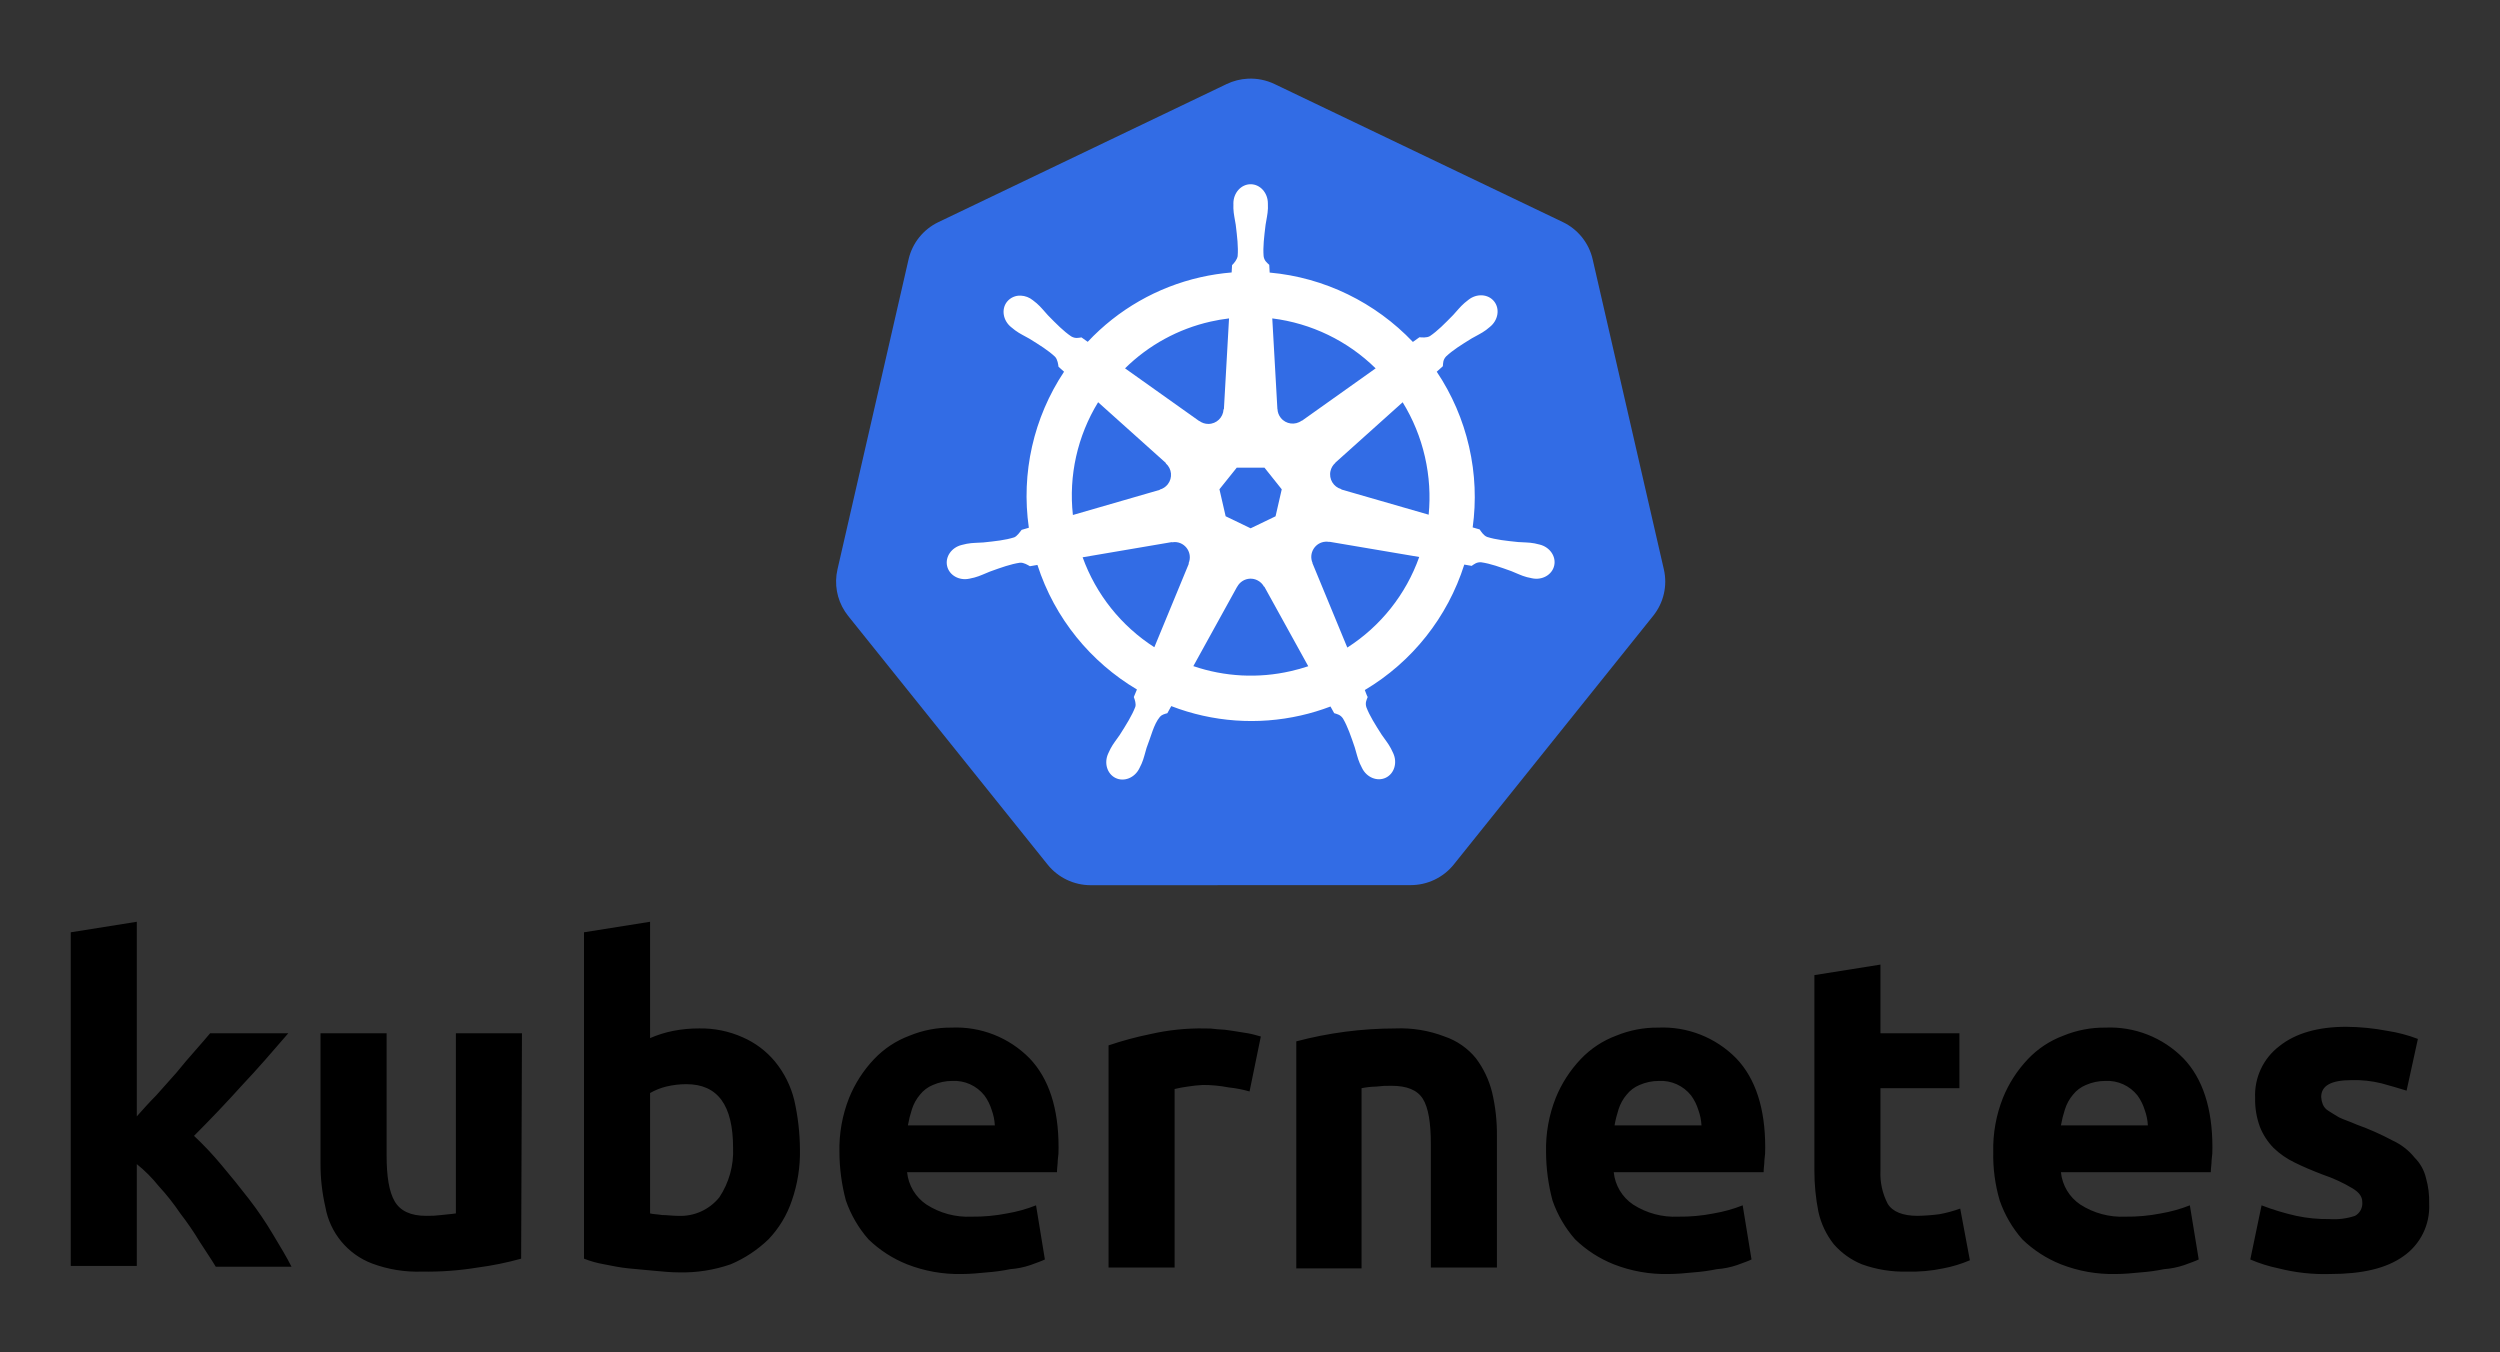
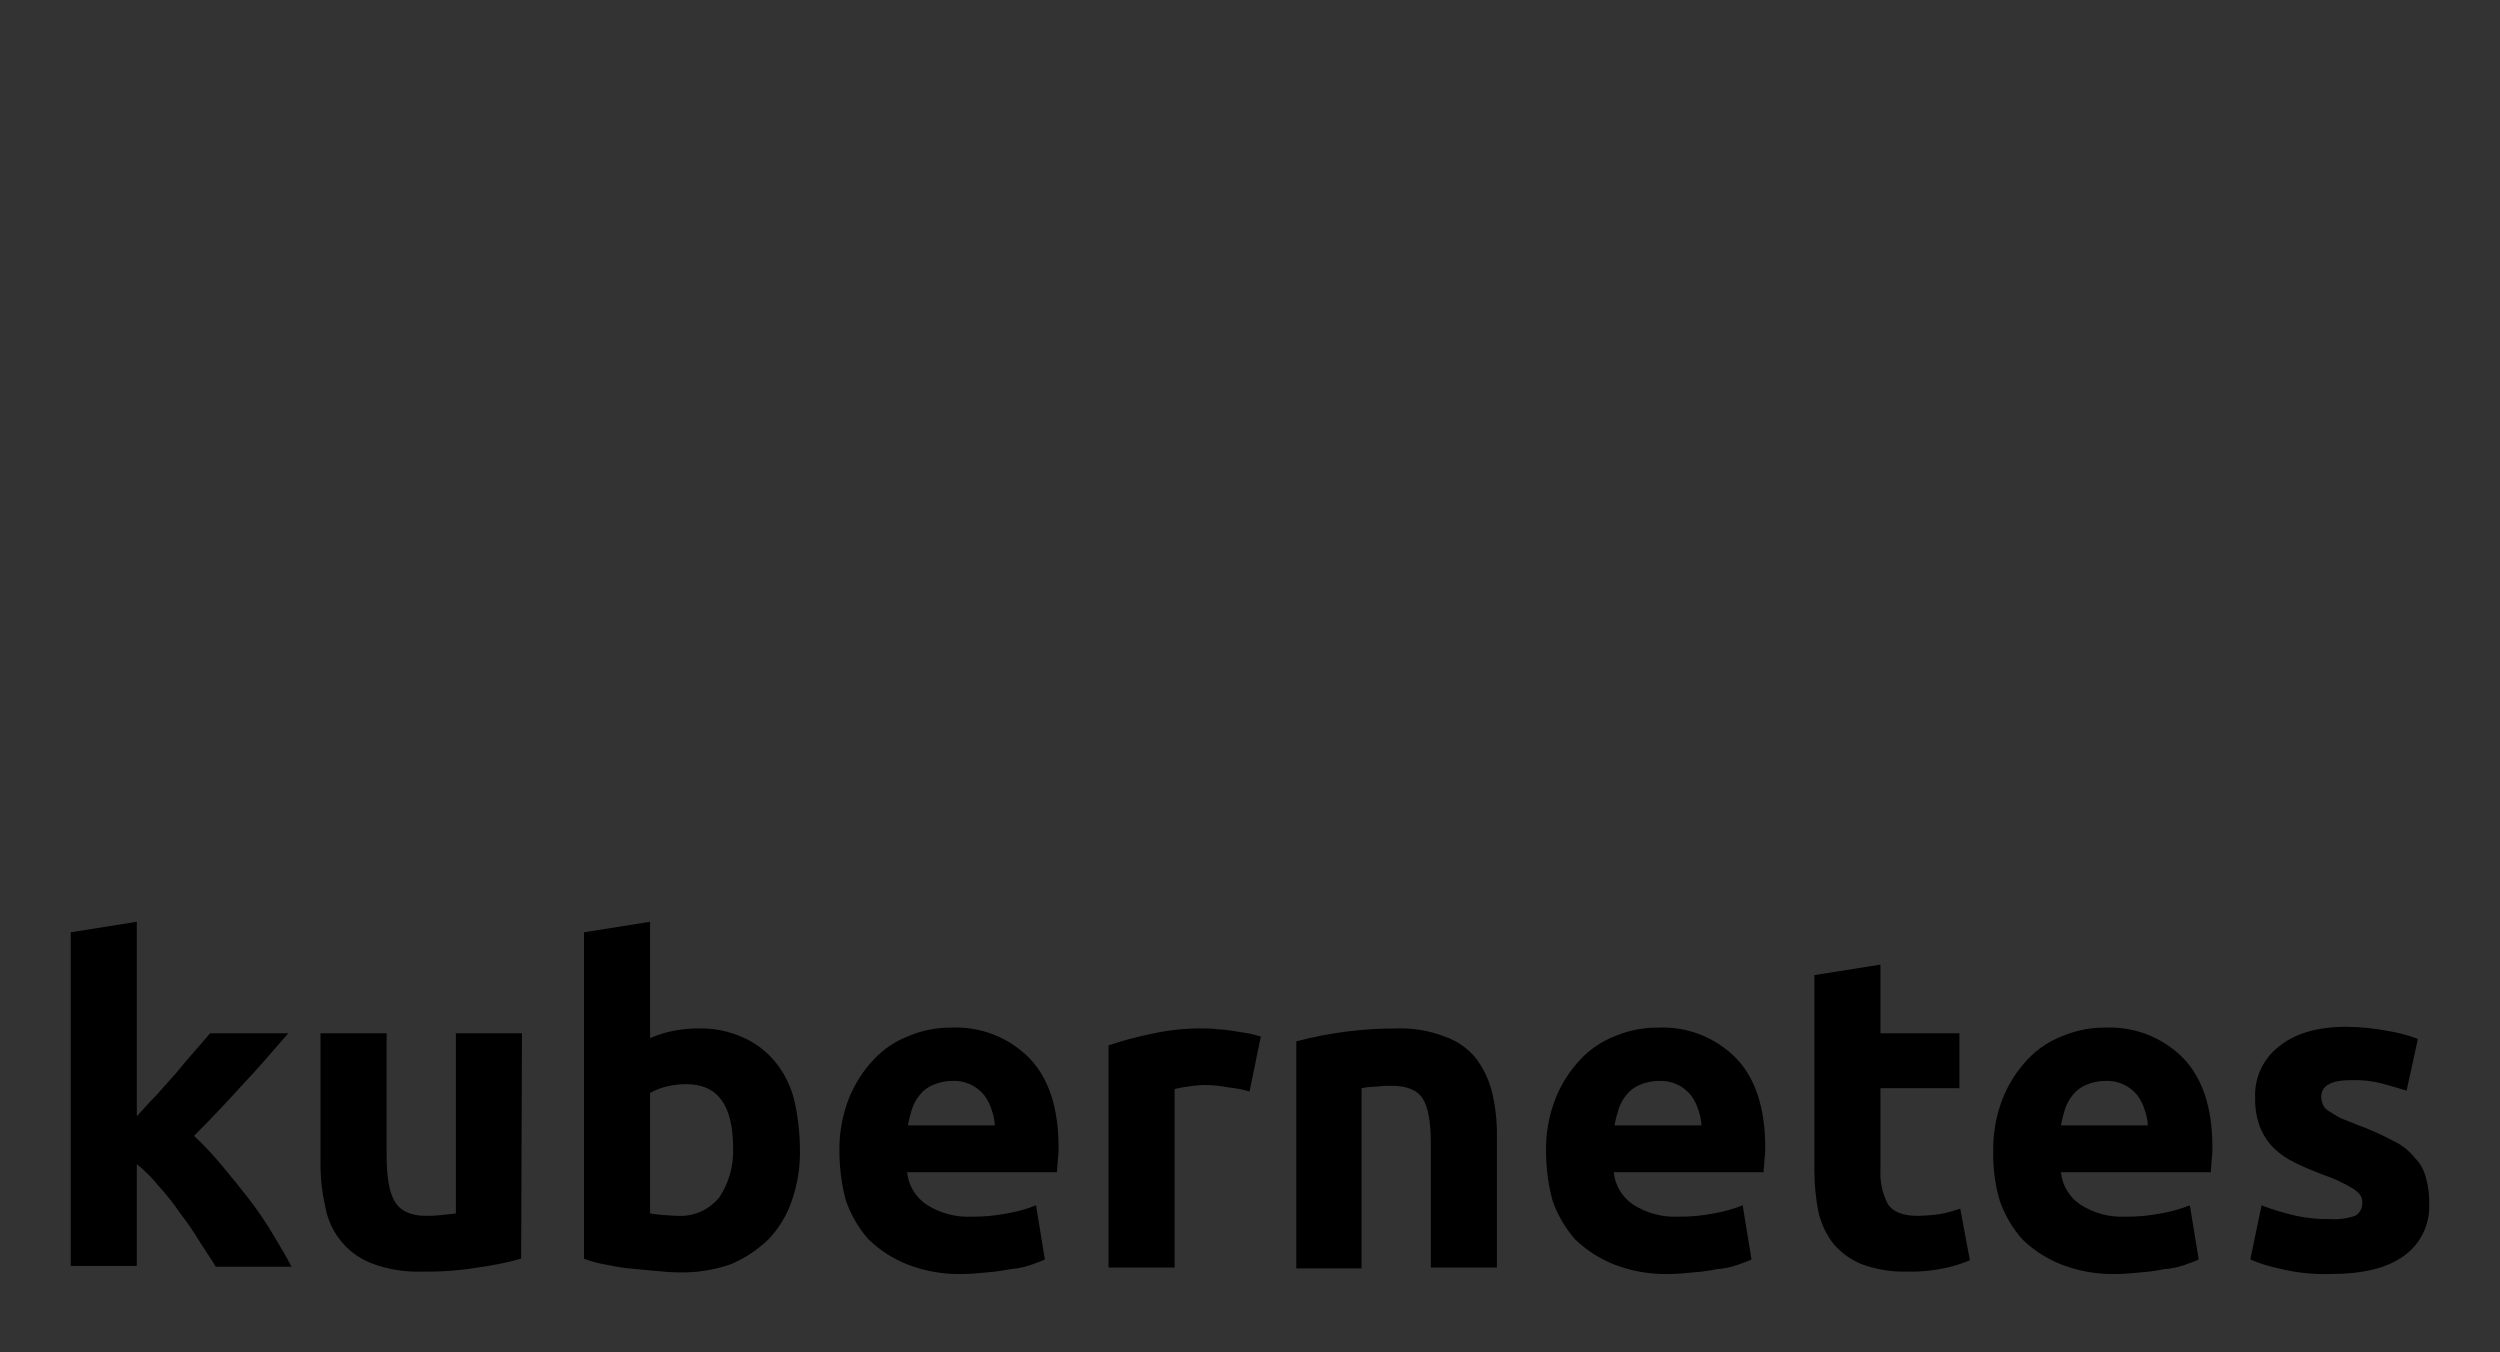
<svg xmlns="http://www.w3.org/2000/svg" fill="none" version="1.1" width="300" height="162.264" viewBox="0 0 300 162.264">
  <rect x="0" y="0" width="300" height="162.264" fill="#333333" stroke="none" />
  <g>
    <g>
      <g>
        <path d="M78.009,110.612L70.08,111.874L70.08,151.04C70.861,151.348,71.672,151.575,72.499,151.716C73.465,151.911,74.434,152.106,75.4,152.204C76.463,152.299,77.427,152.397,78.491,152.492C79.557,152.59,80.523,152.687,81.489,152.687C83.593,152.736,85.689,152.408,87.678,151.718C89.364,151.006,90.904,149.987,92.222,148.714C93.486,147.388,94.444,145.799,95.025,144.059C95.706,142.097,96.034,140.029,95.994,137.951C95.982,135.962,95.755,133.979,95.317,132.039C94.902,130.332,94.109,128.741,92.996,127.383C91.95,126.125,90.626,125.13,89.128,124.477C87.487,123.742,85.705,123.378,83.908,123.411C82.869,123.406,81.833,123.502,80.813,123.699C79.849,123.888,78.909,124.181,78.009,124.574L78.009,110.612ZM16.417,110.612L8.49,111.876L8.49,151.911L16.417,151.911L16.417,139.696C17.382,140.468,18.257,141.345,19.028,142.312C19.98,143.344,20.852,144.447,21.637,145.611C22.476,146.695,23.252,147.828,23.959,149.003C24.638,150.067,25.312,151.042,25.894,152.009L34.981,152.009C34.404,150.845,33.628,149.586,32.757,148.129C31.881,146.648,30.913,145.224,29.86,143.864C28.794,142.484,27.697,141.128,26.572,139.796C25.548,138.565,24.449,137.398,23.282,136.302C25.269,134.317,27.202,132.281,29.082,130.194C30.917,128.257,32.757,126.122,34.594,123.991L25.217,123.991C24.735,124.572,24.058,125.344,23.38,126.12C22.701,126.896,21.929,127.771,21.155,128.74C20.353,129.647,19.547,130.552,18.739,131.454C17.905,132.292,17.16,133.13,16.417,133.965L16.417,110.612ZM225.654,115.751L217.727,117.013L217.727,140.474C217.724,142.134,217.886,143.79,218.209,145.418C218.522,146.832,219.149,148.158,220.044,149.295C220.968,150.359,222.128,151.189,223.432,151.718C225.166,152.345,227.002,152.642,228.844,152.592C230.305,152.634,231.766,152.504,233.196,152.204C234.291,151.997,235.361,151.671,236.386,151.233L235.226,145.03C234.408,145.325,233.567,145.552,232.712,145.708C231.846,145.821,230.975,145.885,230.102,145.901C228.36,145.901,227.104,145.418,226.523,144.447C225.888,143.223,225.588,141.852,225.654,140.474L225.654,130.587L235.13,130.587L235.13,123.994L225.654,123.994L225.654,115.751ZM281.541,123.215C278.158,123.215,275.45,123.991,273.515,125.543C271.59,127.008,270.506,129.328,270.614,131.748C270.586,132.938,270.783,134.122,271.195,135.238C271.569,136.179,272.127,137.037,272.836,137.758C273.578,138.47,274.428,139.059,275.355,139.503C276.319,139.986,277.479,140.472,278.737,140.957C279.985,141.377,281.183,141.93,282.313,142.607C283.087,143.09,283.474,143.573,283.474,144.252C283.538,144.926,283.196,145.574,282.605,145.901C281.609,146.234,280.556,146.366,279.509,146.289C278.177,146.309,276.847,146.179,275.545,145.901C274.13,145.584,272.741,145.163,271.388,144.642L270.035,151.137C271.124,151.605,272.257,151.962,273.418,152.202C275.439,152.717,277.522,152.946,279.606,152.882C283.474,152.882,286.372,152.204,288.404,150.75C290.454,149.327,291.624,146.943,291.5,144.447C291.533,143.398,291.402,142.351,291.113,141.343C290.895,140.426,290.427,139.587,289.76,138.922C289.059,138.049,288.166,137.351,287.151,136.883C285.749,136.13,284.293,135.483,282.795,134.947C281.926,134.559,281.249,134.367,280.67,134.076C280.186,133.784,279.701,133.493,279.412,133.3C279.108,133.122,278.871,132.85,278.735,132.524C278.625,132.245,278.56,131.949,278.543,131.649C278.543,130.292,279.701,129.614,282.218,129.614C283.422,129.583,284.624,129.715,285.793,130.004C286.859,130.292,287.825,130.585,288.791,130.877L290.147,124.67C288.96,124.217,287.728,123.892,286.472,123.701C284.846,123.39,283.196,123.227,281.541,123.215L281.541,123.215ZM114.171,123.313C112.447,123.296,110.738,123.626,109.143,124.282C107.529,124.882,106.074,125.844,104.889,127.095C103.608,128.444,102.592,130.022,101.893,131.748C101.075,133.813,100.68,136.023,100.732,138.244C100.739,140.208,100.999,142.164,101.506,144.061C102.098,145.773,103.017,147.353,104.21,148.714C105.547,150.01,107.124,151.03,108.851,151.718C110.945,152.538,113.18,152.934,115.427,152.882C116.395,152.882,117.457,152.785,118.425,152.687C119.366,152.619,120.302,152.489,121.226,152.299C122.05,152.24,122.863,152.076,123.645,151.811C124.419,151.523,124.999,151.33,125.386,151.135L124.324,144.64C123.2,145.084,122.033,145.41,120.842,145.611C119.441,145.888,118.015,146.018,116.588,145.999C114.676,146.091,112.783,145.582,111.173,144.544C109.861,143.663,109.01,142.24,108.851,140.665L126.836,140.665C126.836,140.182,126.933,139.698,126.933,139.213C127.01,138.699,127.042,138.18,127.028,137.661C127.028,133.005,125.87,129.421,123.55,126.998C121.086,124.491,117.677,123.152,114.171,123.313ZM198.968,123.313C197.245,123.296,195.535,123.626,193.94,124.282C192.327,124.882,190.871,125.844,189.686,127.095C188.404,128.444,187.387,130.022,186.688,131.748C185.87,133.813,185.475,136.023,185.527,138.244C185.534,140.208,185.794,142.164,186.301,144.061C186.895,145.773,187.814,147.354,189.009,148.714C190.346,150.01,191.923,151.03,193.651,151.718C195.743,152.538,197.978,152.934,200.224,152.882C201.19,152.882,202.254,152.785,203.222,152.687C204.164,152.619,205.101,152.489,206.026,152.299C206.849,152.24,207.661,152.076,208.443,151.811C209.217,151.523,209.796,151.33,210.183,151.135L209.121,144.64C207.998,145.084,206.832,145.409,205.641,145.611C204.239,145.889,202.812,146.019,201.383,145.999C199.471,146.09,197.579,145.582,195.97,144.544C194.658,143.663,193.807,142.24,193.648,140.665L211.633,140.665C211.633,140.182,211.731,139.698,211.731,139.213C211.808,138.699,211.839,138.18,211.826,137.661C211.826,133.01,210.667,129.421,208.348,126.998C205.884,124.491,202.474,123.152,198.968,123.313ZM252.631,123.313C250.907,123.296,249.196,123.626,247.601,124.282C245.987,124.882,244.532,125.844,243.347,127.095C242.066,128.444,241.049,130.022,240.351,131.748C239.533,133.813,239.138,136.023,239.19,138.244C239.149,140.211,239.41,142.173,239.964,144.061C240.558,145.773,241.478,147.354,242.672,148.714C244.008,150.01,245.584,151.03,247.311,151.718C249.405,152.538,251.64,152.934,253.887,152.882C254.853,152.882,255.917,152.785,256.885,152.687C257.827,152.619,258.762,152.489,259.687,152.299C260.51,152.24,261.323,152.076,262.106,151.811C262.88,151.523,263.459,151.33,263.846,151.135L262.782,144.64C261.659,145.084,260.493,145.409,259.302,145.611C257.901,145.888,256.474,146.018,255.046,145.999C253.135,146.09,251.242,145.582,249.633,144.544C248.321,143.663,247.47,142.24,247.311,140.665L265.296,140.665C265.296,140.182,265.394,139.698,265.394,139.213C265.47,138.699,265.502,138.18,265.489,137.661C265.489,133.01,264.33,129.421,262.008,126.998C259.545,124.492,256.137,123.153,252.631,123.313ZM144.531,123.413C142.353,123.377,140.178,123.604,138.053,124.089C136.35,124.434,134.671,124.887,133.025,125.446L133.025,152.106L140.954,152.106L140.954,130.682C141.464,130.558,141.981,130.462,142.502,130.392C143.109,130.293,143.722,130.228,144.337,130.197C145.376,130.193,146.412,130.291,147.432,130.489C148.283,130.577,149.124,130.739,149.946,130.975L149.946,130.975L151.299,124.379C150.913,124.284,150.331,124.091,149.752,123.994C149.139,123.904,148.527,123.806,147.917,123.701C147.309,123.594,146.695,123.529,146.079,123.508C145.567,123.434,145.049,123.402,144.531,123.413ZM167.447,123.413C163.433,123.415,159.437,123.936,155.556,124.962L155.556,124.962L155.554,152.204L163.387,152.204L163.387,130.584C163.96,130.467,164.541,130.403,165.125,130.392C165.735,130.313,166.349,130.281,166.963,130.294C168.8,130.294,170.056,130.78,170.733,131.846C171.411,132.91,171.701,134.754,171.701,137.277L171.701,152.108L179.63,152.108L179.63,136.302C179.649,134.541,179.454,132.784,179.049,131.07C178.683,129.596,178.026,128.211,177.116,126.998C176.13,125.786,174.822,124.879,173.344,124.379C171.465,123.657,169.458,123.328,167.447,123.413ZM38.462,123.994L38.462,139.601C38.453,141.361,38.648,143.117,39.043,144.833C39.586,147.929,41.717,150.509,44.65,151.621C46.566,152.335,48.602,152.665,50.645,152.592C52.879,152.63,55.112,152.466,57.318,152.104C59.081,151.873,60.825,151.518,62.538,151.04L62.635,123.994L54.706,123.994L54.706,145.608C54.127,145.708,53.643,145.708,52.966,145.804C52.358,145.882,51.744,145.914,51.131,145.901C49.291,145.901,48.035,145.32,47.359,144.156C46.682,142.995,46.393,141.152,46.393,138.632L46.393,123.994L38.462,123.994ZM114.266,129.711C115.762,129.63,117.204,130.281,118.135,131.458C118.52,131.986,118.813,132.575,119.004,133.2C119.222,133.793,119.348,134.415,119.38,135.045L108.948,135.045C109.064,134.388,109.226,133.74,109.433,133.105C109.637,132.465,109.965,131.872,110.399,131.36C110.807,130.847,111.34,130.446,111.947,130.197C112.678,129.877,113.468,129.711,114.266,129.711L114.266,129.711ZM199.061,129.711C200.558,129.629,202.001,130.281,202.933,131.458C203.317,131.986,203.61,132.575,203.802,133.2C204.019,133.793,204.146,134.415,204.178,135.045L193.746,135.045C193.861,134.388,194.023,133.739,194.23,133.105C194.434,132.465,194.762,131.872,195.196,131.36C195.605,130.847,196.137,130.446,196.744,130.197C197.476,129.877,198.265,129.711,199.061,129.711L199.061,129.711ZM252.631,129.711C254.127,129.63,255.569,130.281,256.501,131.458C256.884,131.987,257.177,132.575,257.367,133.2C257.585,133.793,257.711,134.415,257.743,135.045L247.311,135.045C247.428,134.388,247.59,133.739,247.798,133.105C248.001,132.465,248.329,131.872,248.762,131.36C249.17,130.847,249.703,130.446,250.31,130.197C251.042,129.876,251.832,129.711,252.631,129.711L252.631,129.711ZM82.36,130.101C86.13,130.101,87.97,132.62,87.97,137.758C88.058,139.855,87.482,141.925,86.325,143.673C85.129,145.161,83.298,145.989,81.394,145.903C80.715,145.903,80.039,145.804,79.459,145.804C78.878,145.708,78.396,145.708,78.009,145.611L78.009,131.165C78.614,130.815,79.265,130.554,79.944,130.389C80.735,130.198,81.546,130.101,82.36,130.101Z" fill="#000000" fill-opacity="1" style="mix-blend-mode:passthrough" />
      </g>
      <g>
        <g>
-           <path d="M149.734,9.442C148.855,9.486,147.993,9.705,147.2,10.084L112.609,26.654C110.795,27.522,109.477,29.166,109.029,31.117L100.496,68.336C100.098,70.068,100.423,71.888,101.394,73.378C101.511,73.558,101.636,73.733,101.769,73.9L125.712,103.748C126.967,105.313,128.869,106.224,130.884,106.224L169.28,106.214C171.293,106.215,173.195,105.306,174.451,103.743L198.386,73.895C199.641,72.331,200.113,70.279,199.664,68.328L191.117,31.109C190.669,29.158,189.351,27.516,187.538,26.648L152.942,10.084C151.943,9.607,150.841,9.386,149.734,9.442Z" fill="#326CE5" fill-opacity="1" style="mix-blend-mode:passthrough" />
-         </g>
+           </g>
        <g>
-           <path d="M150.076,22.108C148.932,22.108,148.006,23.141,148.006,24.415C148.006,24.435,148.01,24.454,148.01,24.473C148.009,24.647,148.001,24.854,148.006,25.005C148.033,25.74,148.193,26.303,148.289,26.979C148.462,28.427,148.609,29.629,148.518,30.745C148.432,31.165,148.122,31.55,147.847,31.818L147.798,32.695C146.538,32.799,145.288,32.991,144.055,33.271C138.876,34.444,134.165,37.142,130.526,41.019C130.275,40.845,130.025,40.669,129.779,40.489C129.409,40.538,129.035,40.653,128.549,40.368C127.622,39.743,126.778,38.88,125.757,37.839C125.29,37.343,124.951,36.87,124.396,36.39C124.269,36.282,124.075,36.134,123.935,36.022C123.525,35.69,123.02,35.499,122.494,35.476C121.858,35.442,121.245,35.714,120.843,36.208C120.13,37.105,120.358,38.475,121.35,39.268L121.382,39.291C121.518,39.402,121.686,39.544,121.812,39.636C122.402,40.074,122.939,40.297,123.528,40.644C124.765,41.411,125.793,42.046,126.607,42.812C126.925,43.153,126.981,43.751,127.022,44.011L127.686,44.605C124.025,50.112,122.52,56.78,123.461,63.33L122.594,63.583C122.367,63.877,122.043,64.344,121.705,64.482C120.64,64.819,119.441,64.943,117.994,65.095C117.314,65.151,116.726,65.118,116.007,65.254C115.848,65.285,115.628,65.343,115.454,65.383L115.436,65.387L115.405,65.396C114.185,65.691,113.401,66.815,113.654,67.925C113.906,69.032,115.098,69.705,116.326,69.441C116.334,69.439,116.347,69.439,116.357,69.437C116.37,69.433,116.383,69.427,116.397,69.424C116.567,69.386,116.782,69.344,116.93,69.304C117.639,69.113,118.153,68.835,118.79,68.59C120.159,68.095,121.294,67.686,122.399,67.525C122.861,67.489,123.347,67.81,123.589,67.947L124.492,67.791C126.569,74.246,130.921,79.464,136.432,82.738L136.056,83.643C136.192,83.995,136.342,84.47,136.24,84.816C135.84,85.86,135.15,86.964,134.366,88.194C133.987,88.761,133.599,89.201,133.256,89.853C133.174,90.007,133.069,90.246,132.99,90.411C132.459,91.552,132.849,92.866,133.871,93.36C134.899,93.855,136.176,93.333,136.729,92.189L136.734,92.184L136.734,92.18C136.813,92.017,136.924,91.805,136.99,91.651C137.284,90.978,137.381,90.4,137.587,89.749C138.134,88.37,138.436,86.922,139.19,86.021C139.397,85.773,139.733,85.678,140.083,85.584L140.551,84.733C145.51,86.647,150.925,87.038,156.106,85.855C157.314,85.579,158.5,85.221,159.658,84.781C159.792,85.016,160.036,85.467,160.101,85.58C160.456,85.695,160.843,85.754,161.158,86.223C161.723,87.189,162.109,88.333,162.579,89.714C162.785,90.365,162.887,90.942,163.179,91.617C163.246,91.769,163.358,91.986,163.437,92.148C163.988,93.296,165.269,93.82,166.3,93.324C167.321,92.829,167.712,91.515,167.181,90.375C167.101,90.21,166.991,89.971,166.91,89.815C166.567,89.165,166.178,88.729,165.799,88.162C165.016,86.93,164.366,85.911,163.964,84.866C163.796,84.326,163.991,83.992,164.123,83.641C164.044,83.552,163.876,83.043,163.777,82.804C169.463,79.424,173.712,74.066,175.714,67.75C175.981,67.793,176.448,67.876,176.599,67.905C176.91,67.699,177.195,67.431,177.757,67.476C178.862,67.636,179.997,68.047,181.368,68.539C182.004,68.784,182.517,69.068,183.226,69.258C183.375,69.298,183.59,69.336,183.76,69.373C183.774,69.377,183.786,69.384,183.8,69.386L183.832,69.392C185.06,69.657,186.252,68.982,186.504,67.874C186.756,66.766,185.973,65.642,184.751,65.345C184.574,65.305,184.323,65.238,184.151,65.205C183.43,65.068,182.843,65.102,182.163,65.044C180.716,64.893,179.518,64.77,178.453,64.433C178.018,64.264,177.708,63.746,177.558,63.532L176.721,63.289C177.155,60.144,177.039,56.872,176.289,53.598C175.556,50.388,174.241,47.34,172.409,44.606C172.623,44.412,173.028,44.053,173.143,43.946C173.176,43.574,173.148,43.184,173.533,42.771C174.347,42.005,175.373,41.369,176.612,40.604C177.199,40.256,177.743,40.032,178.333,39.596C178.466,39.497,178.648,39.342,178.788,39.228C179.781,38.433,180.01,37.064,179.296,36.168C178.583,35.271,177.202,35.187,176.209,35.981C176.067,36.093,175.875,36.24,175.748,36.35C175.193,36.829,174.85,37.303,174.382,37.8C173.361,38.84,172.517,39.707,171.591,40.332C171.189,40.566,170.6,40.486,170.333,40.47L169.546,41.032C165.056,36.312,158.943,33.295,152.36,32.709C152.34,32.4,152.324,32.091,152.31,31.782C152.041,31.523,151.715,31.303,151.634,30.745C151.543,29.629,151.694,28.427,151.869,26.979C151.965,26.302,152.124,25.74,152.152,25.005C152.157,24.838,152.148,24.596,152.146,24.415C152.146,23.141,151.22,22.108,150.076,22.108ZM147.484,38.209L146.869,49.097L146.825,49.119C146.783,50.099,145.979,50.871,145.001,50.871C144.615,50.872,144.239,50.749,143.927,50.52L143.91,50.53L135.004,44.201C137.84,41.407,141.398,39.464,145.276,38.59C146.005,38.425,146.742,38.298,147.484,38.209ZM152.673,38.209C157.352,38.79,161.71,40.896,165.077,44.203L156.229,50.492L156.199,50.479C155.409,51.057,154.306,50.91,153.695,50.144C153.452,49.842,153.313,49.471,153.297,49.083L153.287,49.079L152.673,38.209ZM131.774,48.267L139.905,55.56L139.896,55.604C140.63,56.244,140.738,57.353,140.127,58.122C139.885,58.427,139.554,58.646,139.179,58.749L139.171,58.783L128.747,61.799C128.228,57.077,129.293,52.315,131.774,48.267ZM168.319,48.272C169.56,50.289,170.462,52.496,170.989,54.805C171.527,57.153,171.661,59.498,171.44,61.763L160.964,58.739L160.954,58.695C160.012,58.435,159.441,57.477,159.659,56.522C159.744,56.145,159.946,55.804,160.237,55.55L160.233,55.528L168.319,48.272L168.319,48.272ZM148.408,56.122L151.739,56.122L153.809,58.718L153.067,61.955L150.076,63.396L147.077,61.951L146.333,58.712L148.408,56.122ZM159.088,65.002C159.229,64.995,159.37,65.006,159.509,65.032L159.526,65.011L170.307,66.837C168.716,71.322,165.679,75.147,161.676,77.708L157.491,67.573L157.504,67.556C157,66.383,157.816,65.067,159.088,65.002L159.088,65.002ZM140.98,65.046C142.278,65.065,143.142,66.399,142.631,67.596L142.662,67.636L138.521,77.668C134.546,75.118,131.521,71.323,129.916,66.874L140.605,65.054L140.622,65.076C140.74,65.055,140.86,65.044,140.98,65.046ZM150.009,69.441C150.305,69.431,150.598,69.494,150.864,69.623C151.225,69.797,151.506,70.073,151.682,70.403L151.722,70.403L156.991,79.948C156.3,80.18,155.597,80.376,154.885,80.537C151.01,81.428,146.964,81.219,143.201,79.935L148.457,70.407L148.466,70.407C148.773,69.834,149.36,69.466,150.009,69.441Z" fill="#FFFFFF" fill-opacity="1" style="mix-blend-mode:passthrough" />
-         </g>
+           </g>
      </g>
    </g>
  </g>
</svg>